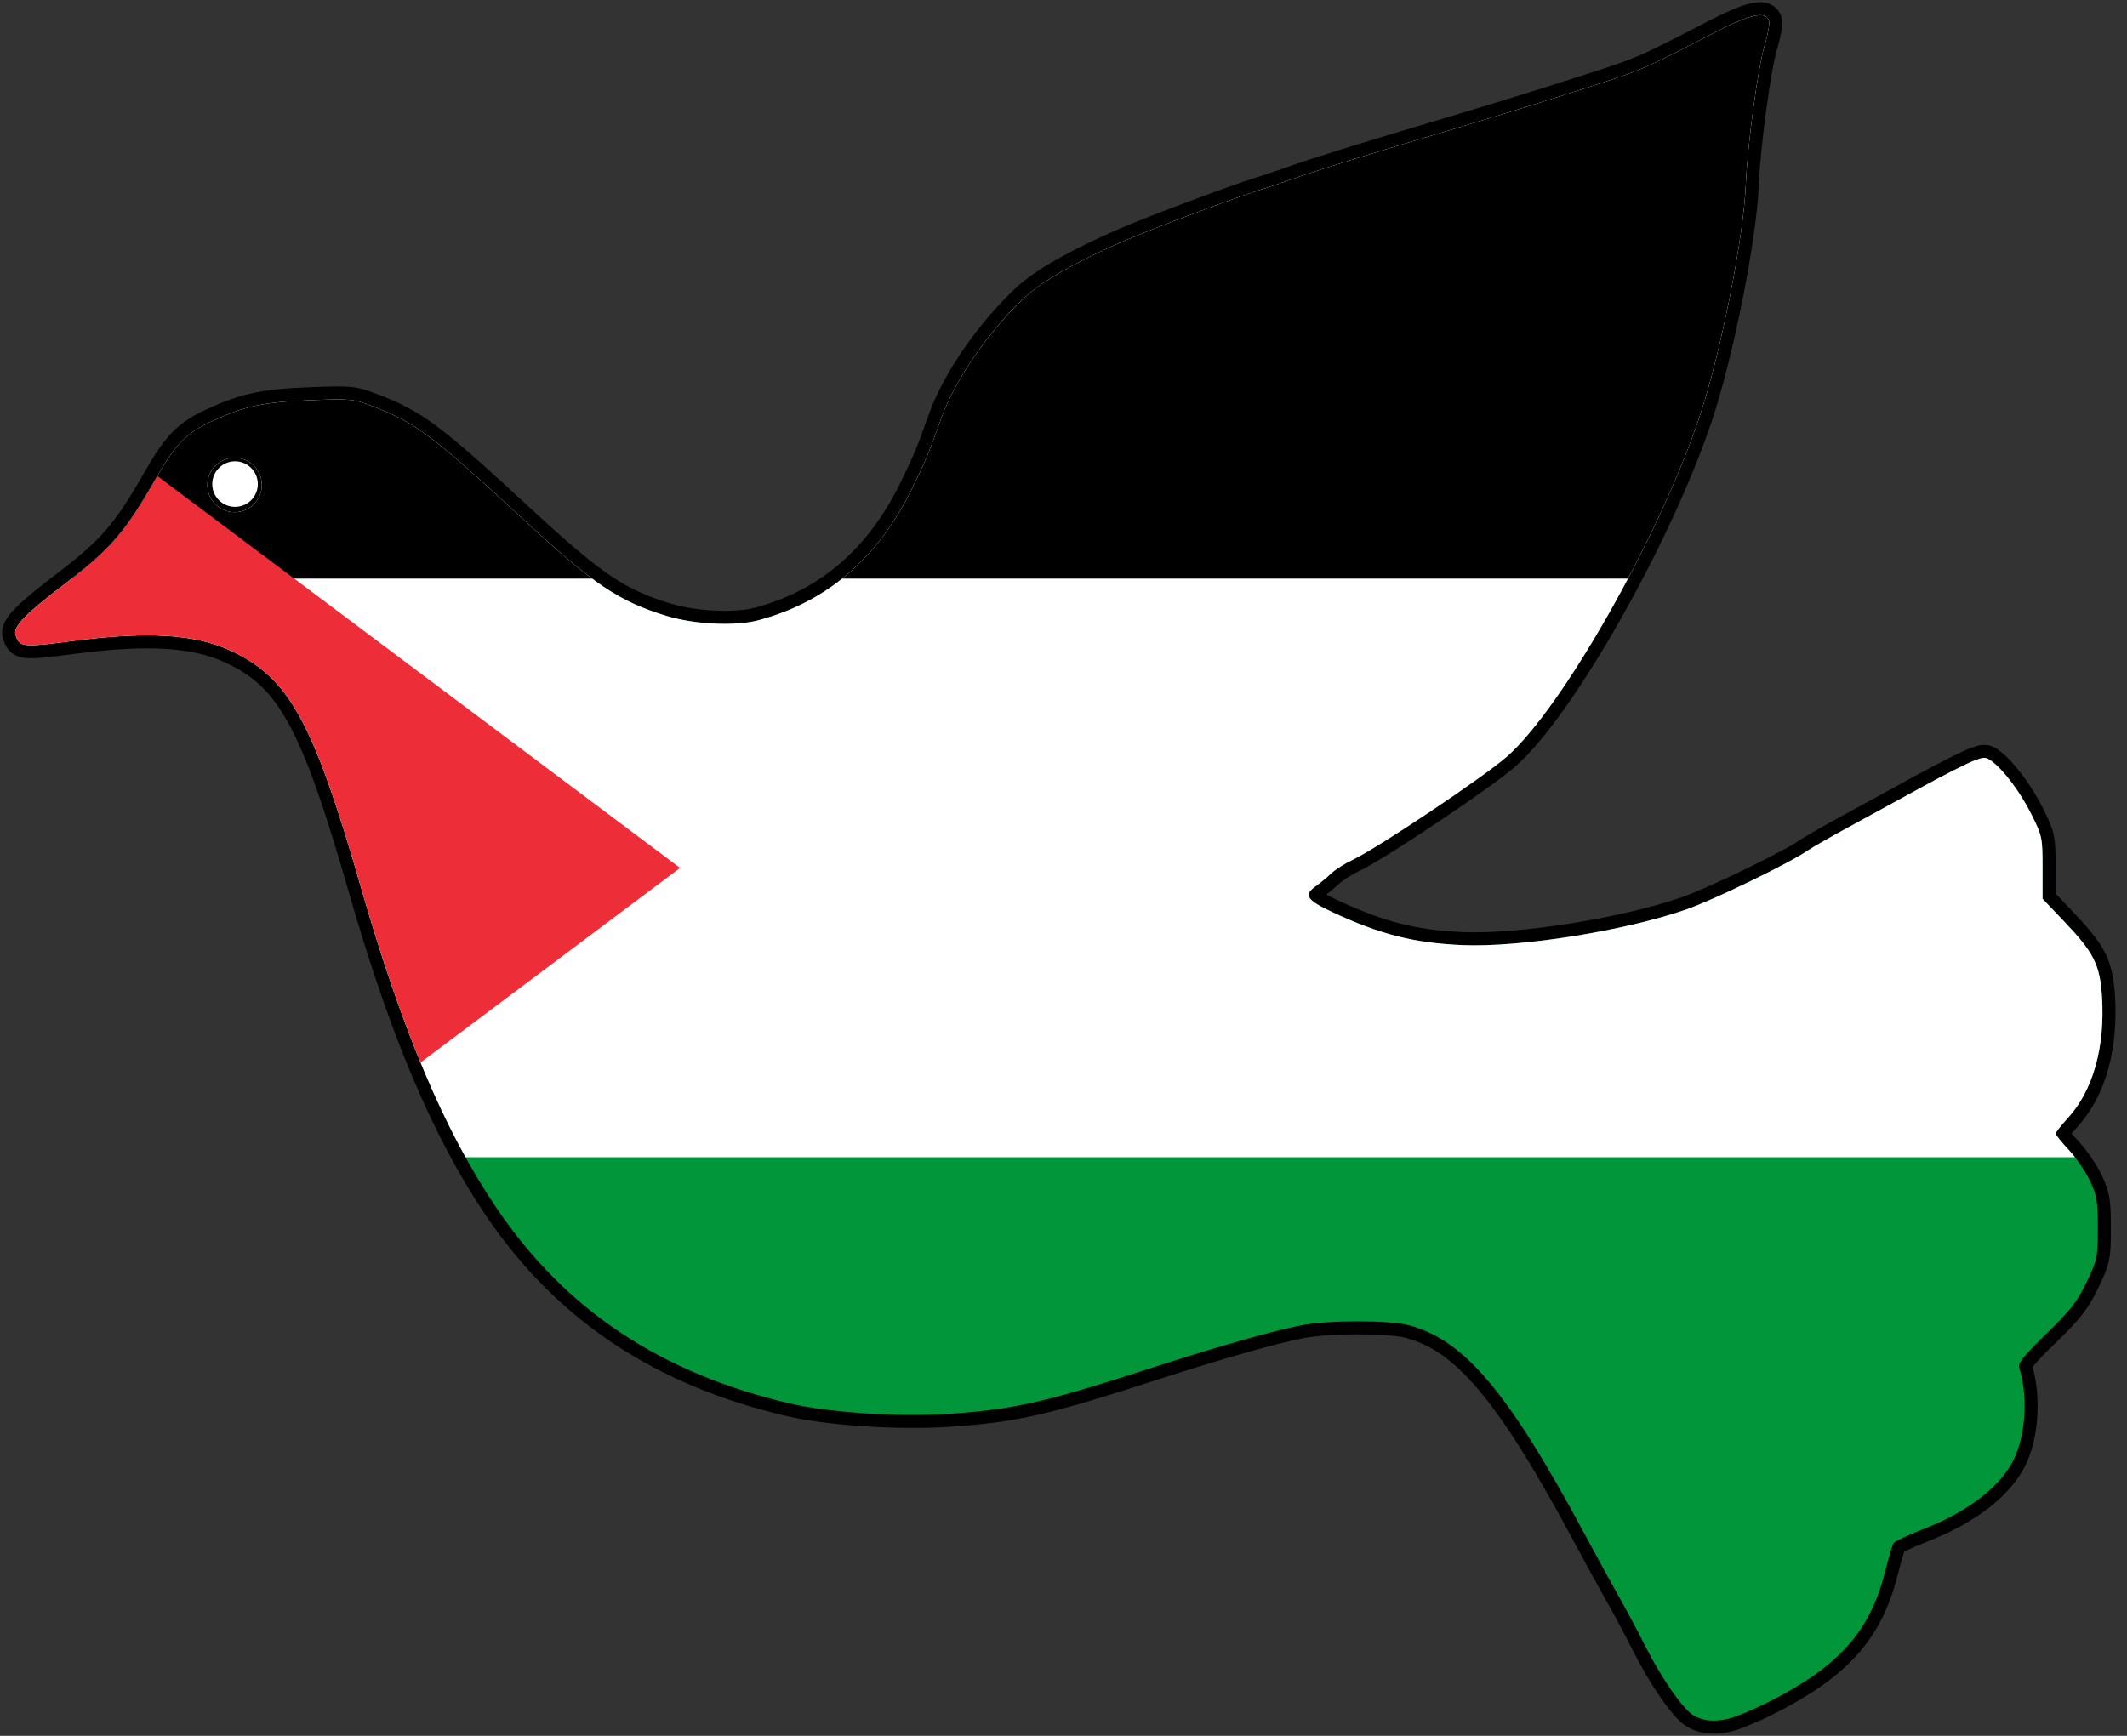
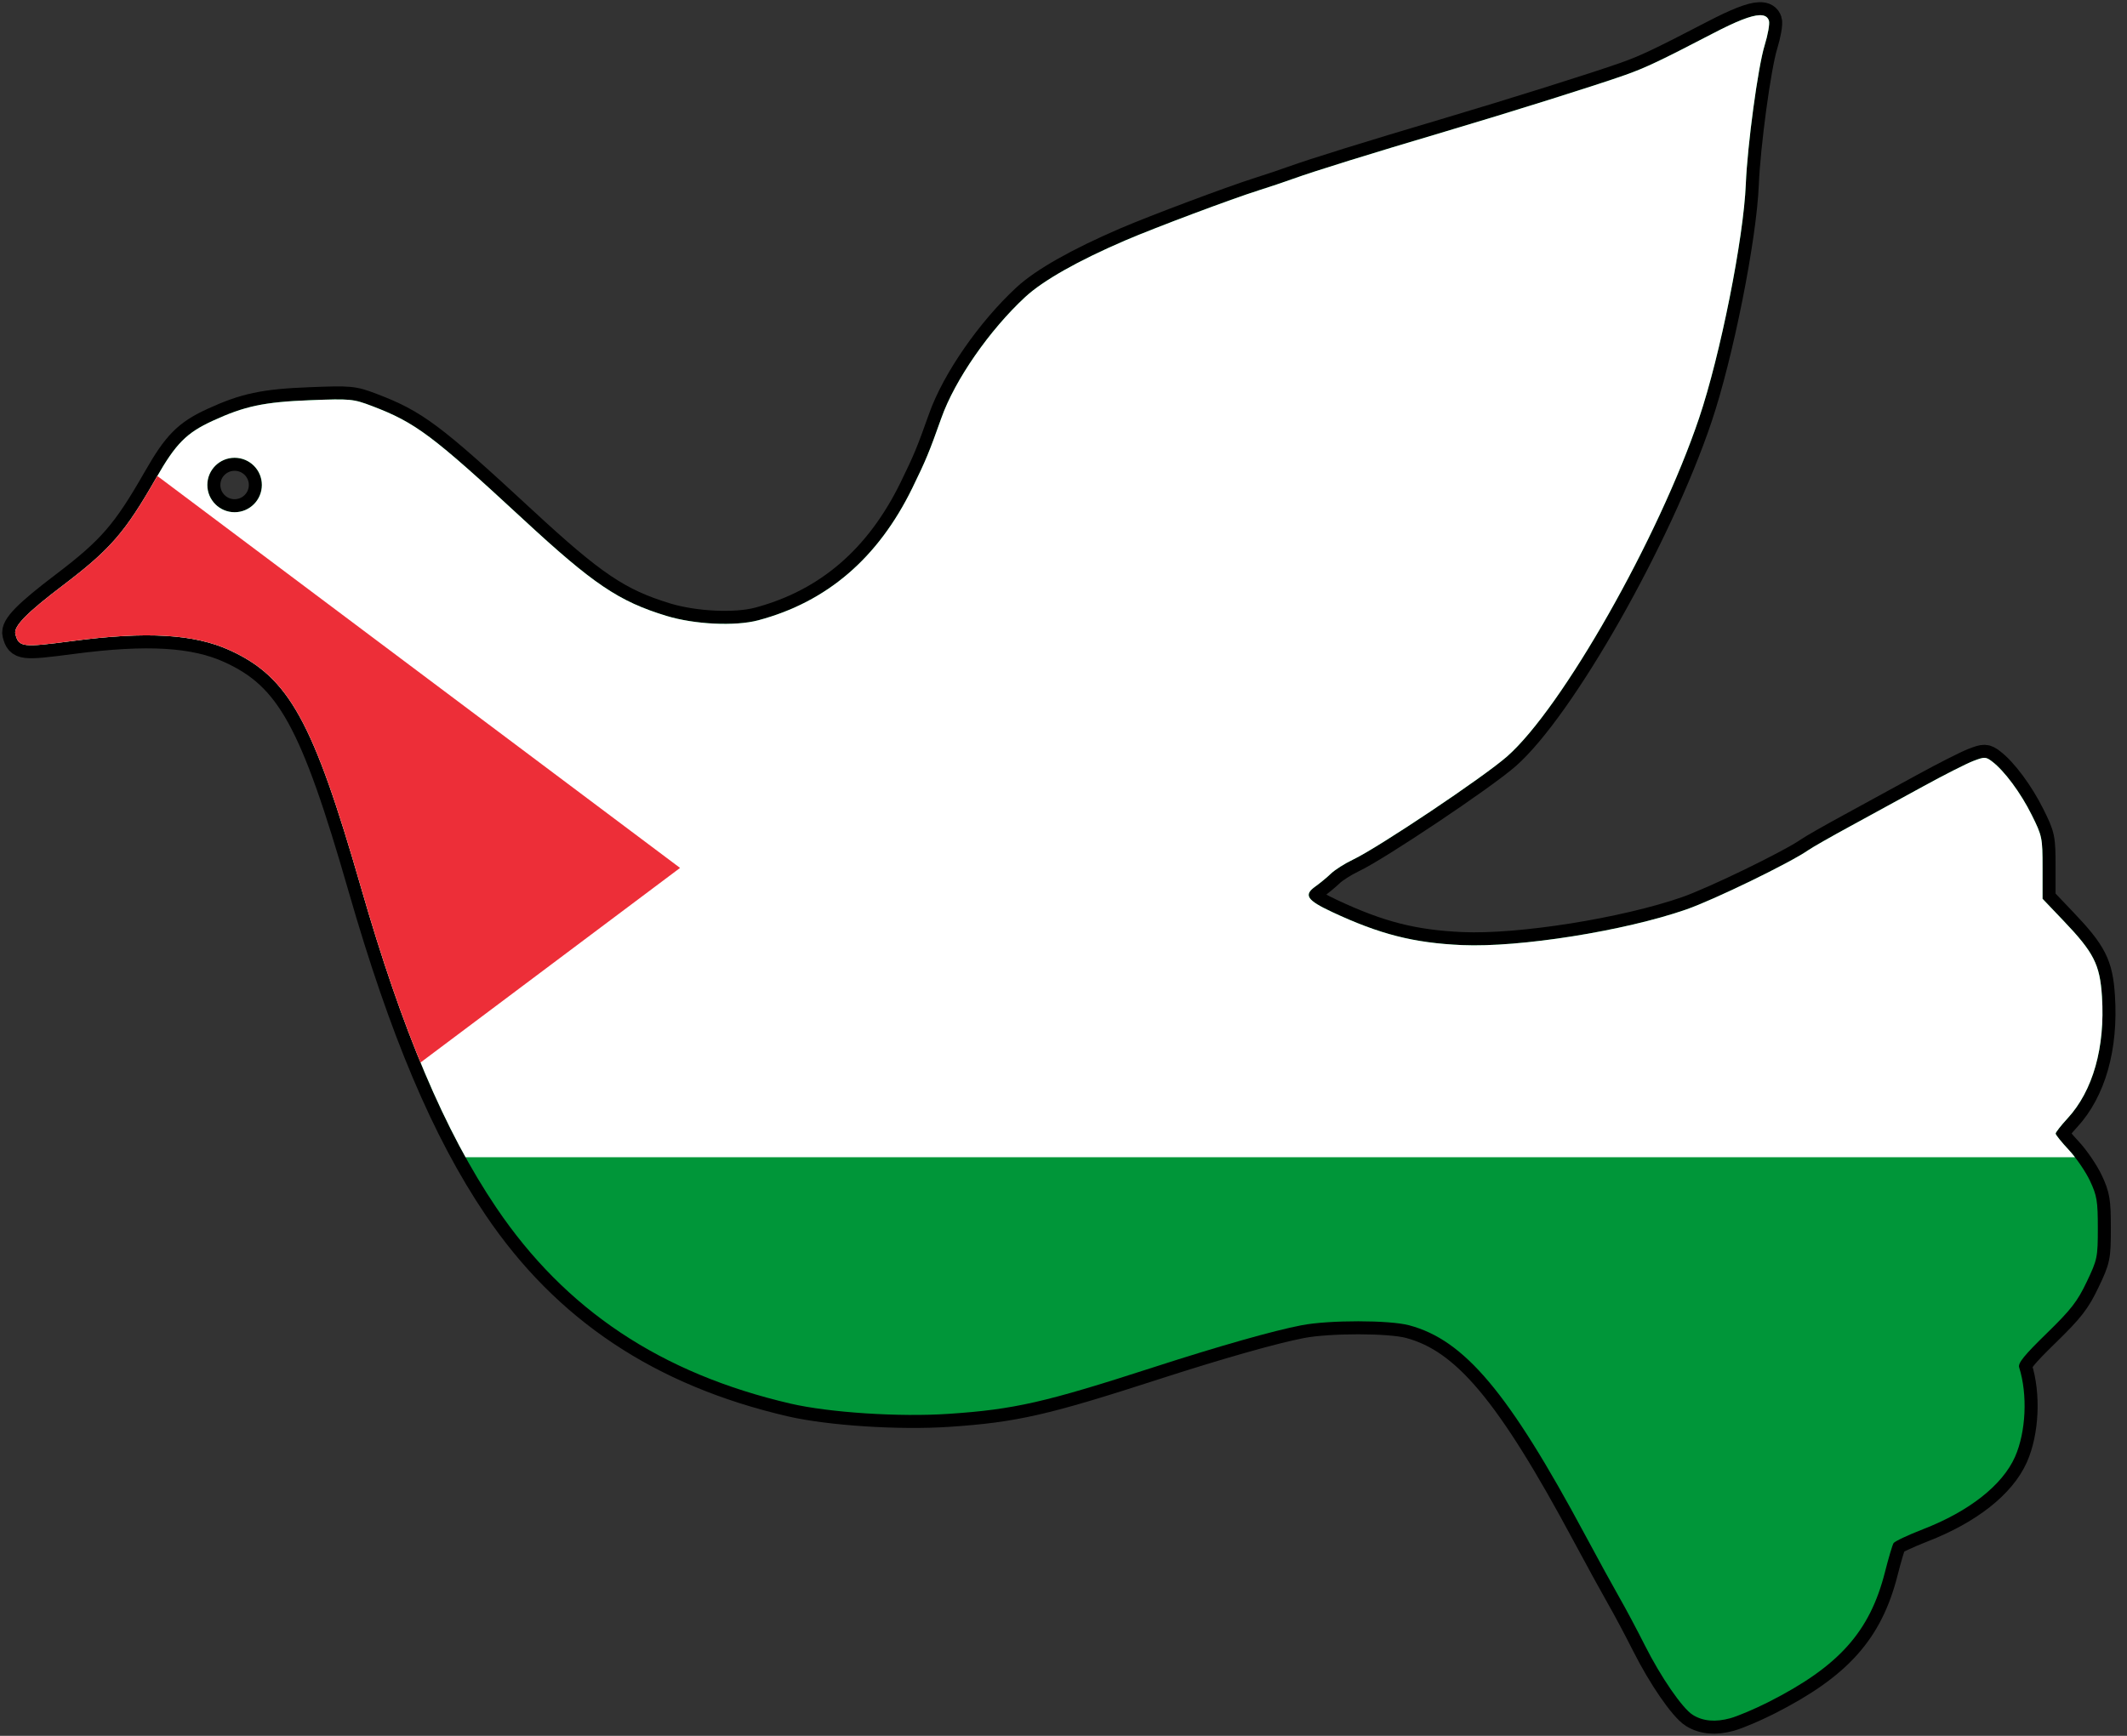
<svg xmlns="http://www.w3.org/2000/svg" xmlns:xlink="http://www.w3.org/1999/xlink" height="100%" stroke-miterlimit="10" style="fill-rule:nonzero;clip-rule:evenodd;stroke-linecap:round;stroke-linejoin:round;" version="1.1" viewBox="0 0 980 800" width="100%" xml:space="preserve">
  <rect x="0" y="0" width="980" height="800" fill="#333333" stroke="none" />
  <defs>
    <path d="M810.715 7.004C806.738 7.124 799.943 9.832 789.403 15.317C764.859 28.078 758.194 31.228 748.778 34.567C735.593 39.243 696.463 51.547 665.653 60.692C631.308 70.883 605.532 78.89 595.965 82.348C591.911 83.812 584.663 86.251 579.872 87.754C567.926 91.5 532.005 104.978 518.434 110.817C496.621 120.2 480.548 129.308 472.372 136.879C455.869 152.16 439.931 175.134 433.715 192.692C428.103 208.491 426.59 212.158 420.34 224.942C404.558 257.243 381.022 277.435 349.34 285.879C338.719 288.694 320.027 287.802 307.059 283.848C285.128 277.163 273.411 269.273 241.059 239.317C199.091 200.481 191.457 194.769 171.403 187.129C162.758 183.845 161.498 183.721 142.934 184.442C121.607 185.263 112.694 187.171 97.934 193.973C85.905 199.518 80.994 204.457 71.997 220.223C57.622 245.387 50.885 253.172 29.122 269.692C12.2 282.525 6.169 288.721 7.09 292.223C8.665 298.305 10.197 298.476 33.434 295.41C67.662 290.904 89.58 292.217 105.965 299.723C133.157 312.171 144.257 332.294 166.372 409.16C185.337 475.137 204.91 521.398 228.684 556.598C260.483 603.693 304.471 632.99 364.215 646.879C382.125 651.034 414.437 653.139 437.122 651.598C467.279 649.571 481.433 646.342 531.309 630.192C561.416 620.441 586.746 613.25 599.747 610.754C612.48 608.325 640.032 608.339 649.247 610.785C674.796 617.587 695.143 641.804 730.309 707.379C736.24 718.437 743.343 731.4 746.09 736.192C748.855 740.983 754.152 750.945 757.872 758.317C765.227 772.926 775.111 787.284 779.903 790.317C784.577 793.265 790.378 793.772 797.247 791.879C800.681 790.924 808.513 787.604 814.653 784.504C847.233 768.018 861.482 752.134 868.497 724.473C870.13 718.023 871.908 712.046 872.434 711.192C872.962 710.354 879.054 707.483 885.997 704.785C907.278 696.542 922.626 684.462 928.403 671.41C933.479 659.934 934.266 642.673 930.309 630.192C929.686 628.231 932.612 624.636 942.934 614.567C954.236 603.559 957.132 599.816 961.434 590.785C966.345 580.482 966.559 579.51 966.559 565.973C966.559 553.508 966.145 551.039 962.965 544.254C960.99 540.032 956.614 533.637 953.247 530.035C949.879 526.433 947.122 523.011 947.122 522.442C947.122 521.855 949.578 518.709 952.59 515.442C964.305 502.742 969.97 482.691 968.465 459.285C967.511 444.441 964.731 438.985 950.59 424.192L941.09 414.223L941.09 399.942C941.09 386.12 940.92 385.279 936.122 375.629C931.06 365.426 923.465 355.197 917.84 350.942C914.932 348.747 914.365 348.729 909.153 350.723C906.079 351.896 895.705 357.15 886.122 362.41C876.539 367.671 861.468 375.915 852.622 380.723C843.776 385.531 834.969 390.539 833.059 391.879C824.61 397.743 789.72 414.704 776.903 419.16C748.421 429.062 700.206 436.723 673.684 435.567C651.335 434.578 635.72 430.608 613.622 420.254C602.112 414.859 600.549 412.47 606.028 408.567C608.139 407.059 611.389 404.388 613.215 402.629C615.042 400.87 619.604 397.968 623.34 396.192C635.001 390.663 683.565 358.145 694.372 348.629C719.737 326.313 764.21 247.912 782.84 192.692C792.608 163.763 803.355 109.931 804.372 84.817C805.095 66.974 809.984 30.796 813.028 20.942C814.546 16.024 815.459 10.892 815.028 9.535C814.476 7.794 813.102 6.932 810.715 7.004ZM108.09 210.973C115.022 210.973 120.653 216.573 120.653 223.504C120.653 230.436 115.022 236.067 108.09 236.067C101.159 236.067 95.528 230.436 95.528 223.504C95.528 216.573 101.159 210.973 108.09 210.973Z" id="Fill" />
  </defs>
  <clipPath id="ArtboardFrame">
    <rect height="800" width="980" x="0" y="0" />
  </clipPath>
  <g clip-path="url(#ArtboardFrame)" id="layer">
    <use fill="#ffffff" fill-rule="nonzero" opacity="1" stroke="#000000" stroke-linecap="butt" stroke-linejoin="miter" stroke-width="12" xlink:href="#Fill" />
    <clipPath clip-rule="nonzero" id="ClipPath">
      <use xlink:href="#Fill" />
    </clipPath>
    <g clip-path="url(#ClipPath)">
      <g opacity="1">
        <path d="M-220 0L1380 0L1380 0L1380 800L1380 800L-220 800L-220 800L-220 0L-220 0Z" fill="#009639" fill-rule="nonzero" opacity="1" stroke="none" />
        <path d="M-220 0L1380 0L1380 0L1380 533.333L1380 533.333L-220 533.333L-220 533.333L-220 0L-220 0Z" fill="#ffffff" fill-rule="nonzero" opacity="1" stroke="none" />
-         <path d="M-220 0L1380 0L1380 0L1380 266.667L1380 266.667L-220 266.667L-220 266.667L-220 0L-220 0Z" fill="#000000" fill-rule="nonzero" opacity="1" stroke="none" />
        <path d="M-220 0L313.333 400L-220 800L-220 0Z" fill="#ed2e38" fill-rule="nonzero" opacity="1" stroke="none" />
      </g>
    </g>
  </g>
  <g id="Layer-1">
-     <path d="M97.79 223.1C97.79 217.301 102.491 212.6 108.29 212.6C114.089 212.6 118.79 217.301 118.79 223.1C118.79 228.899 114.089 233.6 108.29 233.6C102.491 233.6 97.79 228.899 97.79 223.1Z" fill="#ffffff" fill-rule="nonzero" opacity="1" stroke="none" />
-   </g>
+     </g>
</svg>